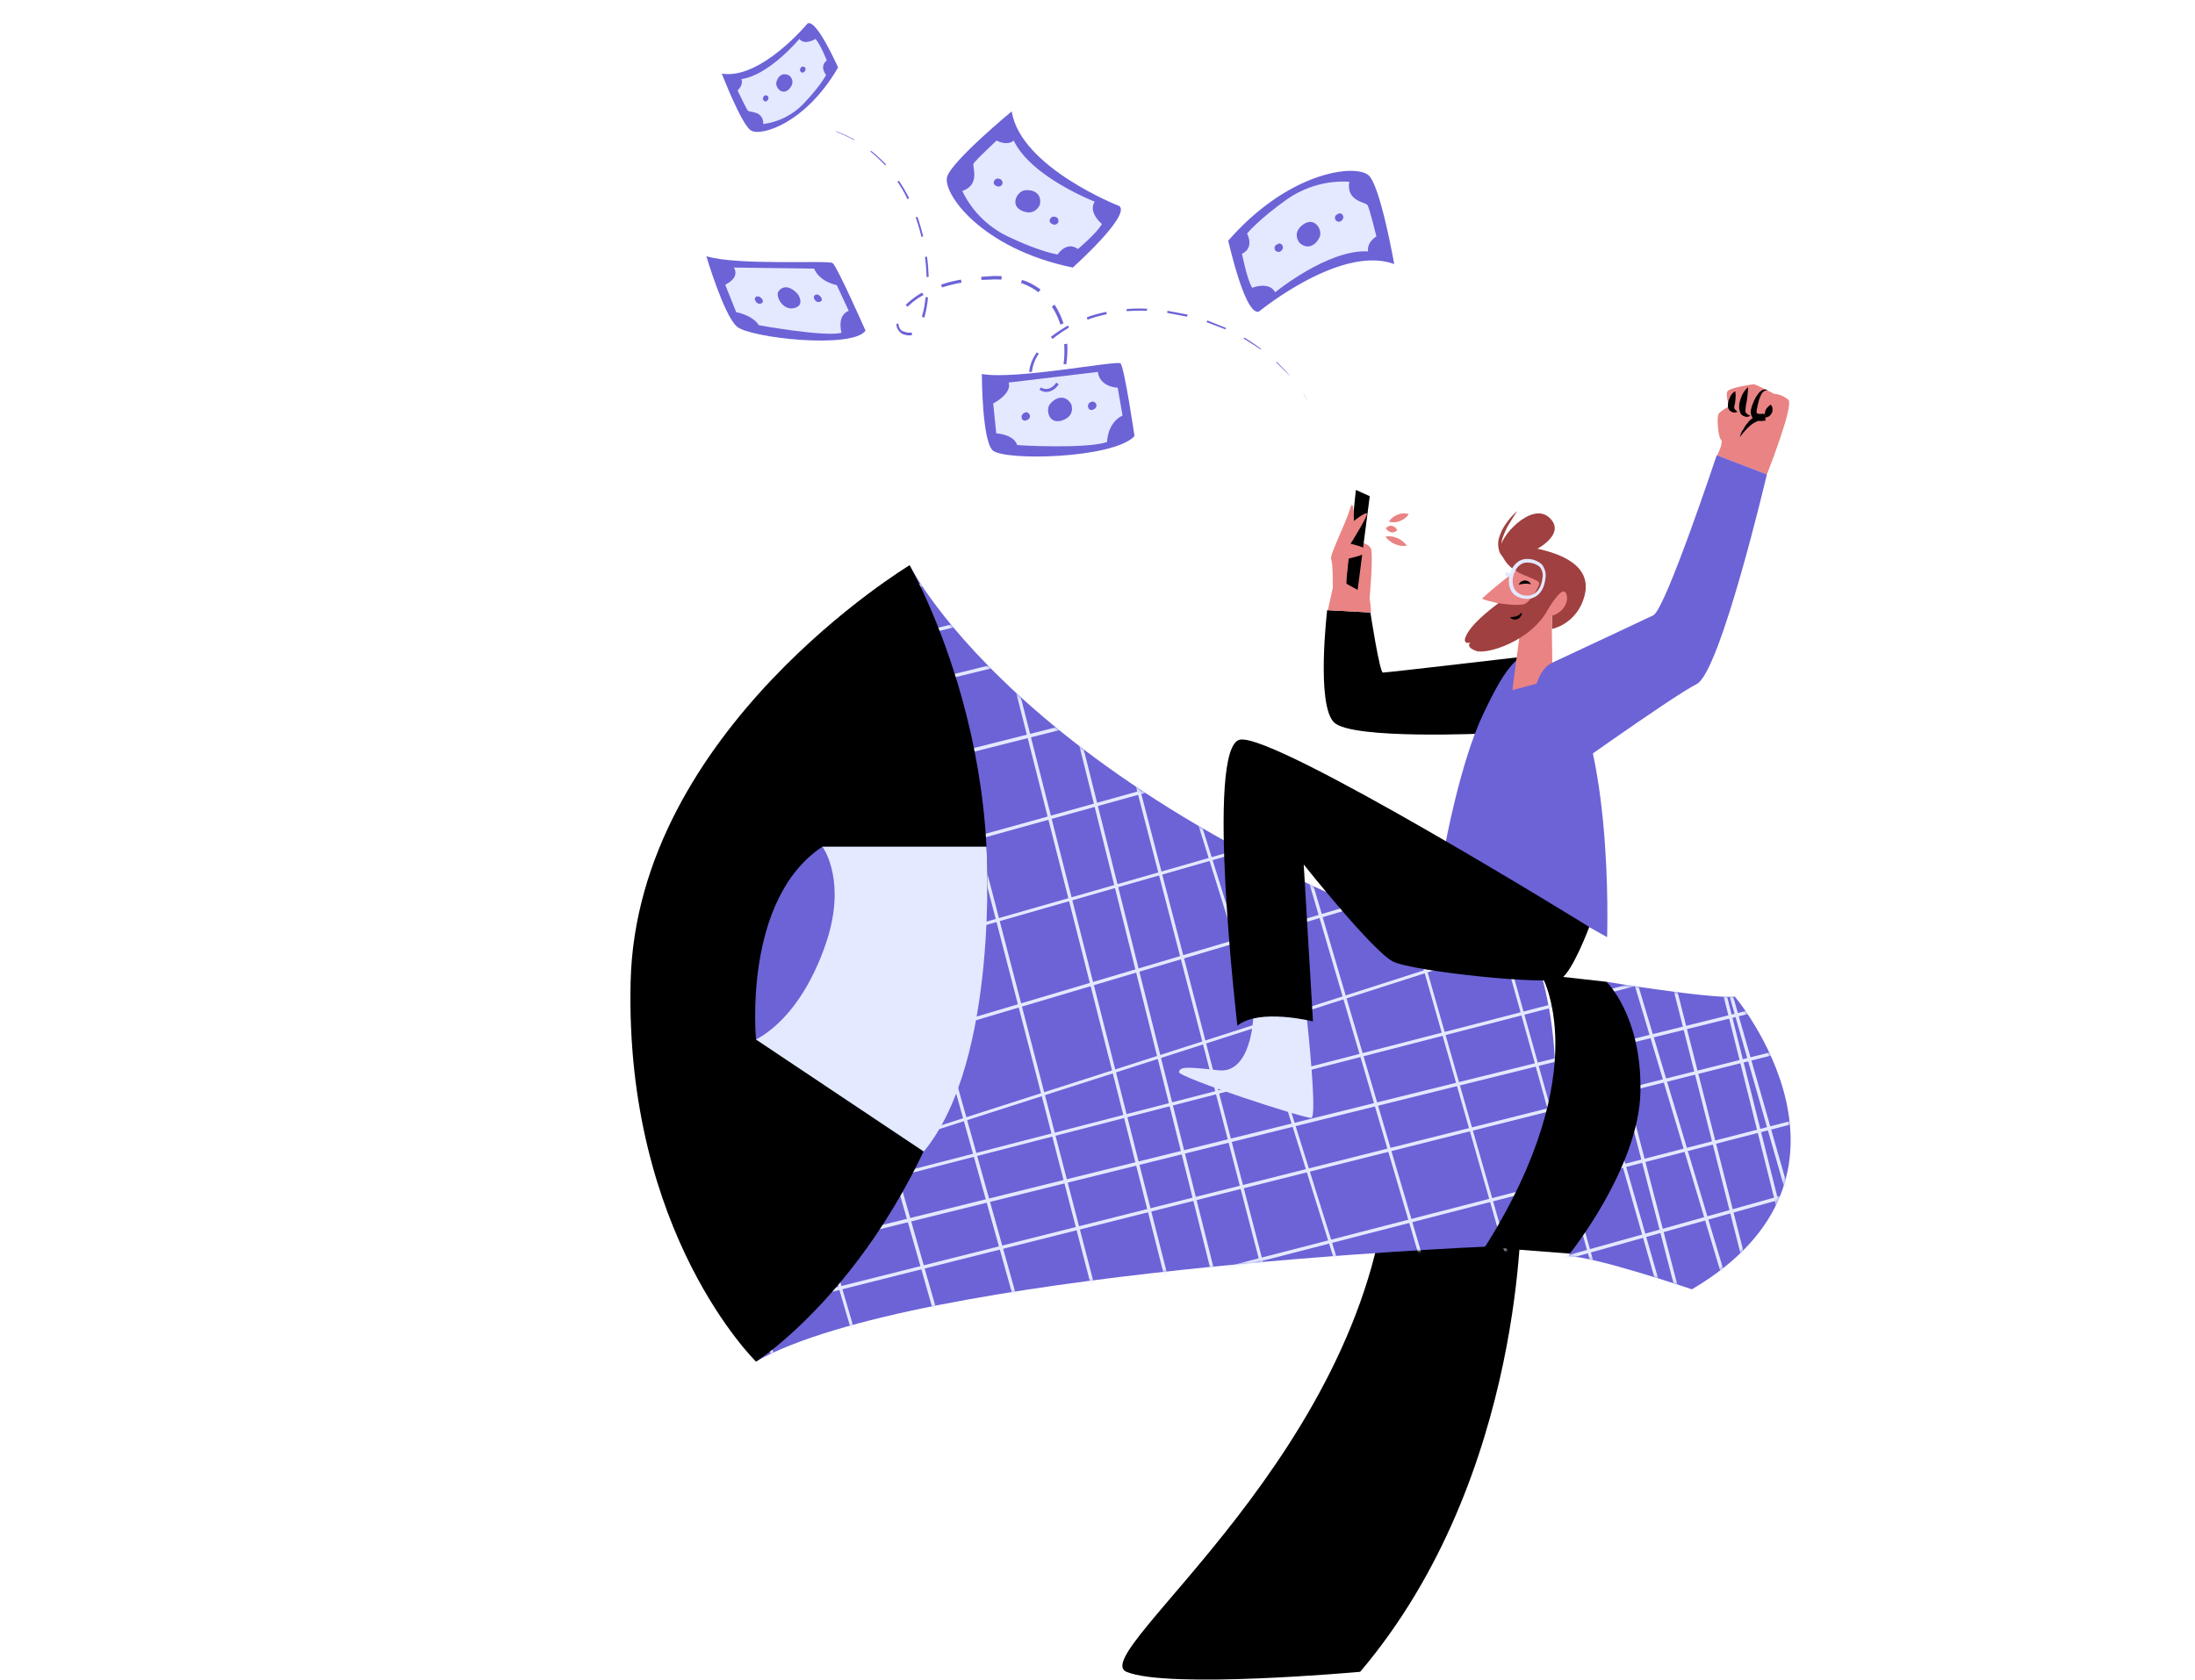
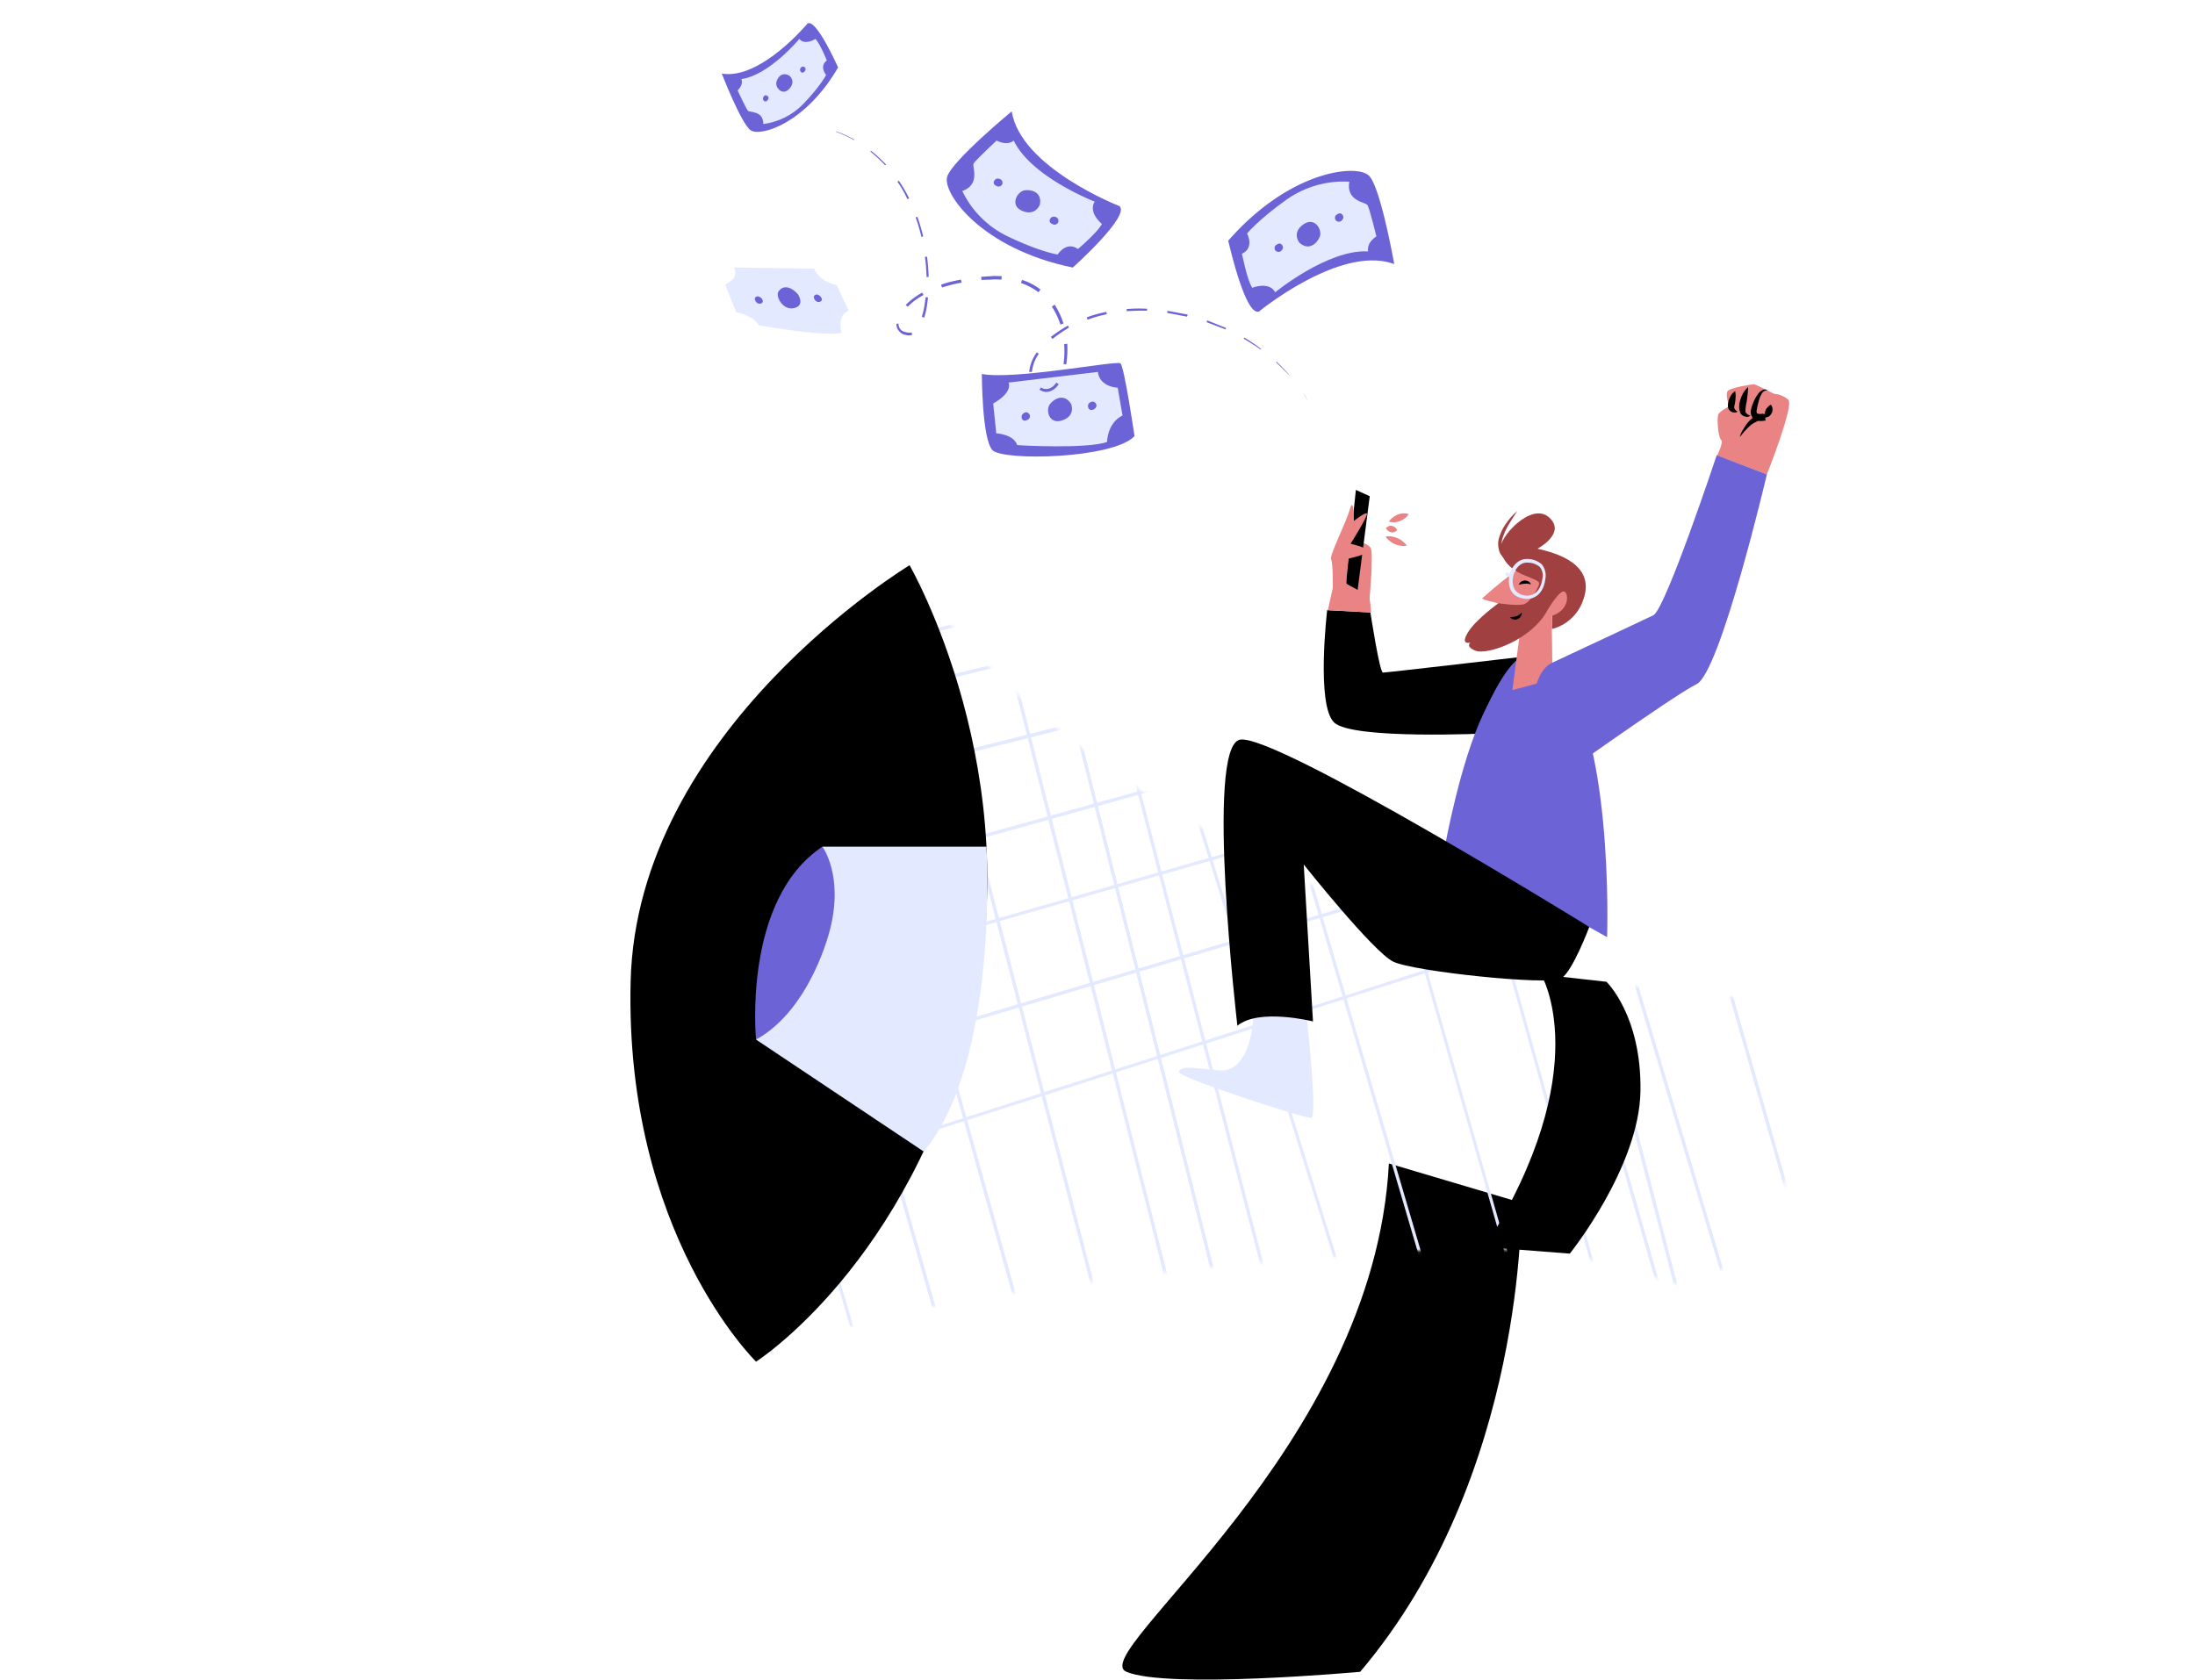
<svg xmlns="http://www.w3.org/2000/svg" width="665" height="509" fill="none">
  <path fill="#000001" d="M460.888 364.495s1.6 82.686-48.807 142.147c0 0-58.207 5.305-70.809 0-12.601-5.306 75.01-67.67 79.51-154.059z" />
-   <path fill="#6C63D7" d="M486.691 297.526s31.504 5.205 38.905 4.505c0 0 45.606 54.155-13.002 88.691 0 0-29.604-10.01-37.405-10.01 0 0 24.104-42.744 11.502-83.186M275.563 171.295s37.405 75.378 191.325 123.928c0 0 17.003 53.756-17.002 82.586 0 0-171.722 7.207-220.829 34.736z" />
  <mask id="a" width="314" height="242" x="229" y="171" maskUnits="userSpaceOnUse" style="mask-type:luminance">
    <path fill="#fff" d="M275.564 171.295s37.404 75.378 191.324 123.928l19.803 2.303 2.9 13.314c-.6-4.505-1.6-8.91-2.9-13.314 0 0 31.504 5.205 38.905 4.505 0 0 45.606 54.156-13.002 88.691 0 0-29.603-10.01-37.404-10.01l-25.304-2.703s-171.722 7.208-220.828 34.736z" />
  </mask>
  <g fill="#E3E9FF" mask="url(#a)">
-     <path d="M217.356 540.477h.1l404.453-127.332c.3-.1.4-.4.3-.6-.1-.301-.4-.401-.6-.301L217.156 539.576c-.3 0-.5.3-.4.601 0 .2.3.4.6.3m-8.201-28.63h.1l405.753-119.823q.45-.151.3-.601c-.1-.3-.4-.401-.6-.3L208.955 510.946c-.3 0-.5.301-.4.601q.15.45.6.3m-7.601-26.627h.1L608.407 368.8c.3-.101.4-.401.3-.601-.1-.3-.4-.401-.6-.3l-406.753 116.42c-.3.1-.4.4-.3.601s.3.3.5.3m-7.201-25.226h.1l407.553-114.018c.3-.1.4-.401.3-.601-.1-.3-.3-.4-.6-.4L194.053 458.993c-.3.1-.4.4-.4.6.2.201.4.401.7.401m-7.801-27.329h.1l409.753-105.809c.3-.1.4-.3.4-.6-.1-.301-.3-.401-.6-.401L186.452 431.664c-.3.101-.4.301-.4.601s.2.501.5.4m-6.701-23.023h.1l410.454-103.307c.3-.1.4-.3.4-.601-.1-.3-.3-.4-.6-.4L179.751 408.641c-.3 0-.5.3-.4.6.1.301.2.401.5.401m-4.2-14.615h.1l410.953-101.906c.3-.1.4-.3.4-.6-.1-.301-.3-.401-.6-.401L175.651 393.925c-.3.101-.4.301-.4.601s.2.4.4.501m-3.601-12.714h.1l409.753-105.809c.301-.1.401-.3.401-.601-.1-.3-.301-.4-.601-.4L171.85 381.413c-.3.1-.4.3-.4.6.1.2.3.401.6.3" />
    <path d="M544.099 535.772h.1c.3-.1.4-.4.4-.601l-98.113-343.054c-.1-.3-.4-.401-.6-.3q-.45.15-.3.6l98.013 343.055c.1.2.3.3.5.3m20.702-6.507h.1c.3-.1.4-.4.3-.6L464.188 191.316c-.1-.3-.4-.4-.6-.4s-.4.4-.4.6l101.013 337.349c.2.3.4.5.6.4m22.803-6.506h.1c.3-.101.4-.401.3-.601l-74.909-262.071c-.1-.3-.4-.4-.6-.4-.3.1-.4.4-.4.6l74.909 262.071c.1.301.3.401.6.401m22.303-6.207h.1c.3-.1.4-.4.3-.6L537.898 252.98c-.1-.301-.4-.401-.6-.401-.3.1-.4.401-.4.601l72.509 262.872c.1.3.3.5.5.5m-144.719 59.662h.2c.3-.1.4-.401.3-.601L331.871 146.97c-.1-.3-.4-.4-.6-.3-.3.1-.4.4-.3.601l133.817 428.542c0 .201.2.401.4.401m20.603-6.807h.1c.3-.1.4-.401.3-.601L359.875 138.962c-.1-.3-.4-.4-.6-.4s-.4.4-.4.6l126.416 429.844c.1.201.3.401.5.401m22.803-6.507h.1c.3-.1.4-.4.3-.601L385.878 131.454c-.1-.3-.3-.4-.6-.4-.3.1-.4.4-.3.6L508.094 562.5c.1.2.3.4.5.4m22.303-6.206h.1c.3-.1.4-.401.3-.601L410.681 124.447c-.1-.3-.3-.4-.6-.4-.3.1-.4.4-.3.6l120.616 431.646c.1.2.3.401.5.401m18.702-5.506h.1c.3-.1.4-.4.4-.601L437.285 116.739c-.1-.3-.4-.4-.6-.4-.3.1-.4.4-.4.6l112.814 433.849c.1.2.3.4.5.4" />
-     <path d="M569.702 545.282h.1c.3-.1.4-.3.4-.601L459.888 110.232c-.1-.3-.3-.4-.6-.4-.3.1-.4.3-.4.6l110.314 434.449c0 .301.2.401.5.401m12.902-3.704h.1c.3-.1.4-.3.4-.601L474.19 106.128c-.1-.3-.3-.4-.601-.4-.3.1-.4.3-.4.6l108.915 434.85c0 .3.2.4.5.4m16.202-4.605h.1c.3-.1.4-.3.4-.6L486.591 102.524c-.1-.3-.3-.4-.6-.4s-.4.3-.4.601l112.815 433.848c0 .2.2.4.4.4" />
    <path d="M229.258 359.89h.1l332.743-106.81c.3-.1.4-.401.3-.601-.1-.3-.4-.4-.6-.3l-332.643 106.81c-.3.1-.4.401-.3.601 0 .2.2.3.4.3m-8.201-28.529h.1L555.3 231.958c.3-.1.4-.4.3-.601-.1-.3-.4-.4-.6-.3L220.857 330.36q-.45.15-.3.6c0 .201.3.401.5.401m-7.601-26.628h.1l335.043-95.999c.3-.1.4-.4.3-.601q-.15-.45-.6-.3l-335.043 95.999c-.3 0-.501.301-.4.601s.3.3.6.3m-7.201-25.326h.1l335.943-93.497c.301-.1.401-.3.401-.6-.1-.3-.3-.401-.601-.401l-335.943 93.497c-.3 0-.5.3-.4.601.1.3.2.5.5.4m-7.801-27.228h.1l338.144-85.388c.3-.1.4-.301.4-.601-.1-.3-.3-.4-.6-.4l-338.144 85.288c-.3 0-.5.3-.4.6.1.301.2.501.5.501m-6.701-23.124h.1l338.844-82.785c.3-.101.4-.301.4-.601-.1-.3-.3-.401-.6-.401l-338.844 82.786c-.3.1-.4.3-.4.601.1.2.3.4.5.4m-4.201-14.615h.1l339.244-81.384c.3-.1.4-.3.4-.601-.1-.3-.3-.4-.6-.4l-339.244 81.384c-.3.1-.4.3-.4.601.1.2.3.4.5.4m-3.6-12.613h.1l338.144-85.388c.3-.1.4-.301.4-.601-.1-.3-.3-.4-.6-.4l-338.144 85.388c-.3.1-.4.3-.4.6.1.201.3.301.5.401m118.915 429.744h.1q.45-.15.3-.601L169.55 202.327c-.1-.3-.4-.4-.6-.3-.3.1-.4.401-.4.601l133.917 428.543c0 .2.2.3.4.4" />
    <path d="M323.47 624.764h.1c.3-.1.4-.4.3-.601L197.454 194.319q-.15-.45-.601-.3c-.3.1-.4.4-.3.601L322.97 624.364c.1.2.3.4.5.4m22.803-6.607h.1c.3-.1.4-.4.4-.6L223.657 186.811q-.15-.45-.6-.3c-.3.1-.4.401-.4.601l123.116 430.745c.1.2.3.3.5.3m22.303-6.106h.1c.3-.1.4-.401.4-.601L248.36 179.804q-.15-.45-.6-.3c-.3.1-.4.3-.4.6L368.076 611.65c.1.201.3.401.5.401m18.702-5.606h.1c.3-.1.4-.3.4-.6L275.064 172.096c-.1-.3-.3-.4-.6-.4s-.4.3-.4.6l112.714 433.749c0 .3.2.4.5.4m20.103-5.806h.1c.3-.1.4-.3.4-.601L297.667 165.589c-.1-.3-.3-.4-.6-.4-.3.1-.4.3-.4.601l110.214 434.449c0 .2.2.4.5.4m12.902-3.704h.1c.3-.1.4-.3.4-.6l-108.915-434.95c-.1-.3-.3-.4-.6-.4-.3.1-.4.3-.4.6l108.914 434.95c0 .2.2.4.501.4m16.202-4.705h.1c.3-.1.4-.3.4-.6L324.27 157.881c-.1-.3-.3-.4-.6-.4s-.4.3-.4.601L436.084 591.83c0 .3.201.4.401.4" />
  </g>
  <path fill="#000001" d="m449.886 377.909 25.704 2.002s21.002-26.127 21.402-49.151-10.301-33.234-10.301-33.234l-19.803-2.202s17.203 28.329-17.002 82.585M275.564 171.295s36.804 63.766 18.402 137.743c-18.402 73.976-64.908 103.607-64.908 103.607s-39.806-38.74-38.005-115.119 84.511-126.231 84.511-126.231" />
  <path fill="#E3E9FF" d="M249.16 256.584h49.706s4.001 64.566-19.002 92.395l-50.807-33.935z" />
  <path fill="#6C63D7" d="M251.46 281.71s-5.7 24.124-22.403 33.334c0 0-4.2-42.344 20.103-58.46 0 0 6.501 8.709 2.3 25.126" />
  <path fill="#000001" d="M462.988 198.824s-41.005 4.805-44.006 5.005c-1 .1-3.8-18.219-3.8-18.219l-13.102-.7s-3.4 28.729 2.101 34.035 46.806 3.303 46.806 3.303z" />
  <path fill="#EA8383" d="M408.681 163.087s5.701 1.301 6.601 3.003-.4 15.917-.4 15.917l-8.901-4.005z" />
  <path fill="#000001" d="m410.781 148.472 4.201 1.902-3.701 28.629-3.5-2.002z" />
  <path fill="#EA8383" d="M403.78 178.203s.1-7.608-.5-8.709c-.6-1.102 4.501-11.012 5.701-15.216s1.2 3.604 1.2 3.604 3.201-2.603 3.901-2.303-4.901 9.21-4.901 9.21 4.701 1.001 5.101 2.102-5.801 2.402-5.801 2.402-.9 7.208-.5 7.608c.4.401 6.201 3.204 6.701 3.904.5.701.7 4.805.7 4.805l-13.102-.7zm17.002-20.121c.601.2 1.201.2 1.801.2q1.65-.15 3-1.201c.5-.301.9-.801 1.2-1.302-.6-.2-1.2-.2-1.8-.2-.5 0-1.1.2-1.6.401-.5.2-1 .5-1.4.8s-.9.801-1.201 1.302m-.9 1.902c.1.4.4.701.7.901.2.2.5.3.801.4q.45.15.9 0c.4-.1.7-.3 1-.6-.1-.401-.4-.701-.7-.901-.2-.201-.5-.301-.8-.401q-.45-.15-.901 0c-.4.2-.7.401-1 .601m-.099 2.602c.3.601.8 1.002 1.3 1.402q.75.6 1.5.901c.5.2 1.1.4 1.7.5s1.3.1 1.9 0c-.3-.6-.8-1.001-1.3-1.401q-.75-.6-1.5-.901c-.5-.2-1.1-.4-1.7-.501-.7-.1-1.3-.1-1.9 0m115.514-18.819s8.302-20.922 6.501-22.623c-1.2-1.001-2.7-1.702-4.3-1.802 0 0-5.701-2.903-6.101-2.903s-7.201 1.001-8.001 2.102.5 4.605.5 4.605-2.8 1.401-3.3 2.402c-.501 1.001-.1 6.907.8 7.708s-1.201 4.805-1.201 4.805z" />
  <path fill="#000001" d="M527.096 132.455c1-1.301 2.101-2.602 3.301-3.603.6-.501 1.3-.901 2-1.202.7-.2 1.3-.4 2-.3l-.2-2.002c-.4.1-.8.1-1.2.1-.2 0-.5-.1-.7-.2-.1-.3-.2-.601-.1-.901l.3-1.502c.2-1.001.5-2.002.9-2.903.2-.4.4-.9.8-1.201.4-.4.9-.5 1.4-.4l-.4-.2c-.1-.101-.3-.101-.4-.101-.3 0-.6 0-.9.201-.5.3-1 .7-1.3 1.201-.7.901-1.2 1.902-1.6 3.003-.2.501-.4 1.101-.5 1.602-.2.801-.1 1.601.3 2.302.2.4.6.701 1 .901.3.2.7.3 1.1.3.7.1 1.3 0 2-.1l-.2-2.002c-1 0-2 .3-2.8.701s-1.6 1.001-2.2 1.702c-.6.7-1.1 1.401-1.501 2.202-.6.701-.9 1.602-1.1 2.402" />
  <path fill="#000001" d="M536.498 122.645c-.4.2-.7.501-1 .801q-.45.45-.601.901c-.1.3-.2.601-.2.901v.5c0 .201 0 .401-.2.601.2.2.5.2.801.1.2-.1.5-.2.7-.3.3-.3.6-.601.8-1.001.2-.401.2-.801.2-1.201 0-.501-.2-.901-.5-1.302m-6.201 3.304c-.4-.1-.8-.301-1.1-.601-.2-.2-.401-.4-.401-.701 0-.7.101-1.401.201-2.102.2-.801.3-1.602.4-2.502.1-.901.2-1.802.2-2.703a7.2 7.2 0 0 0-1.701 2.202c-.4.801-.7 1.702-.9 2.603-.1.5-.1 1.001-.1 1.401 0 .601.2 1.101.4 1.702.3.5.9.901 1.5 1.001.501.2 1.101 0 1.501-.3m-3.901-1.202c-.6-.4-1-.901-1-1.201 0-.4.1-.801.2-1.201.1-.601.2-1.201.2-1.802.1-.701 0-1.301-.1-2.002-.6.4-1.1.901-1.4 1.502-.3.6-.6 1.201-.7 1.901-.1.401-.1.801-.1 1.102 0 .5.2 1.001.5 1.301.7.701 1.7.901 2.4.4" />
  <path fill="#6C63D7" d="M486.891 284.012s2.3-65.067-16.502-83.086c-8.701-8.308-14.702 2.102-21.003 15.416-7.001 14.615-11.601 40.041-11.601 40.041z" />
  <path fill="#EA8383" d="M470.089 186.611s.3 18.82.2 19.12-12.102 3.404-12.102 3.404l2.201-16.618s-10.502 2.103-6.501-9.71c0 0-5.201-1.101-4.801-1.501 3.601-3.304 7.401-6.307 11.402-9.21 3.8-2.402 16.902 5.806 16.602 7.908s-2.8 8.009-7.001 6.607" />
  <path fill="#A04040" d="M468.889 184.809s3.7-6.306 5.1-5.505c1.401.801 1.301 5.706-3.8 7.307v4.004c4.401-1.101 7.901-4.404 9.401-8.608 2.801-7.408-1.3-13.014-13.802-15.717 0 0 8.902-4.705 3.501-9.51s-15.302 6.207-14.702 9.71 3.2 6.107 6.701 7.608c3.5 1.502 5.201 1.902 5 2.903s-2.6 5.506-4.6 6.107c-2 .6-7.701-.301-7.701-.301s-6.901 4.905-9.301 8.91c-2.401 4.004.8 3.003.8 3.003s-1.7 1.201 1.6 2.502c3.3 1.302 16.802-3.003 21.803-12.413" />
  <path fill="#000001" d="M463.788 177.101c-.1-.4-.4-.7-.7-.9q-.6-.301-1.2-.301c-.4.1-.8.2-1.1.401-.3.2-.5.6-.7.901.3-.101.7-.101 1-.201s.6-.1.9-.1c.6-.1 1.2 0 1.8.2m-2.8 8.509c-.4.501-.9.901-1.5 1.101-.3.101-.601.201-.901.201-.4 0-.7.1-1.1.2.3.3.6.5 1 .6.4.101.801.101 1.201-.1.4-.1.8-.4 1-.801.4-.4.4-.8.3-1.201" />
  <path fill="#A04040" d="M459.688 154.878a17.8 17.8 0 0 0-3.201 3.504c-1 1.301-1.7 2.703-2.2 4.204-.6 1.602-.5 3.304.1 4.906.4.7.9 1.401 1.6 1.901.7.401 1.4.801 2.2 1.002-1.3-.701-2.4-1.802-3-3.204-.4-1.401-.4-2.903.1-4.304s1.1-2.803 1.9-4.104 1.601-2.603 2.501-3.905" />
  <path fill="#E3E9FF" d="M462.588 181.506c.7 0 1.4-.1 2-.4 2.001-.801 3.301-2.903 3.601-5.706.3-1.502-.1-3.204-1.1-4.405-1.301-1.101-3.001-1.702-4.701-1.602-2.6.101-4.301 2.303-4.901 4.305-.7 2.202-.5 5.105 1.401 6.607 1.1.801 2.4 1.201 3.7 1.201m.2-11.011c1.3 0 2.6.4 3.701 1.301.8 1.001 1.1 2.302.8 3.504-.3 2.502-1.401 4.204-3.001 4.905-1.6.6-3.3.3-4.6-.701-1.301-1.001-1.801-3.203-1.101-5.406.501-1.701 1.901-3.603 4.001-3.603z" />
  <path fill="#E3E9FF" d="m456.388 173.323 1.608.809-.449.894-1.608-.809z" />
  <path fill="#6C63D7" d="M466.288 239.866s40.506-29.03 47.707-32.533 21.302-63.566 21.302-63.566l-15.202-5.806s-15.202 45.747-19.102 48.45c0 0-19.903 9.41-30.704 14.415-11.002 5.205-4.001 39.04-4.001 39.04" />
  <path fill="#E3E9FF" d="M395.979 309.138s3.201 29.33 1.301 29.631c-1.901.3-40.506-12.313-40.106-13.915s2.201-1.601 12.002-.5 10.501-15.717 10.501-15.717 10.202-3.103 16.302.501" />
  <path fill="#000001" d="M481.491 280.909s-5.001 13.414-8.502 15.616c-3.5 2.202-44.805-2.102-50.906-5.105s-27.104-29.431-27.104-29.431l2.801 47.549s-16.302-4.104-22.903 1.302c0 0-9.902-84.688.8-86.69s105.814 56.759 105.814 56.759" />
-   <path fill="#6C63D7" d="M262.228 100.224s-8.627-19.558-9.978-20.495c-1.351-.936-28.584.833-38.25-2.08 0 0 5.301 17.894 9.251 21.327s34.819 6.866 38.977 1.248" />
  <path fill="#E3E9FF" d="M254.952 100.848s-1.559-5.201 2.183-6.658l-3.638-7.802s-5.093-.833-6.86-4.994l-24.322-.312s2.183 2.809-2.598 5.202l3.326 8.322s4.885.833 6.86 3.954c0 0 20.06 3.641 25.049 2.288" />
  <path fill="#6C63D7" d="M241.752 89.197s2.287 3.329-1.143 4.161-5.717-3.537-4.782-4.994c.936-1.456 3.119-2.288 5.925.833m6.964.832s.831 1.144-.416 1.456-1.975-1.248-1.663-1.768 1.143-.832 2.079.312m-17.878.521s.832 1.144-.416 1.456-1.974-1.249-1.663-1.769c.312-.52 1.144-.728 2.079.312m112.879 41.614s-3.118-21.119-4.262-22.056c-1.143-.936-32.117 5.098-41.991 3.225 0 0 0 19.767 3.222 23.096s36.587 2.601 43.031-4.265" />
  <path fill="#E3E9FF" d="M335.402 133.931s0-5.722 4.677-8.01l-1.455-8.427s-5.405-.104-6.029-4.786l-27.024 3.225s1.455 2.913-4.677 6.346l.935 9.051s5.197.208 6.34 3.538c.104.104 21.204 1.248 27.233-.937" />
  <path fill="#6C63D7" d="M324.488 122.383s1.559 3.538-2.599 4.994c-4.157 1.457-5.197-3.225-3.741-4.994s4.365-3.121 6.34 0m7.587 0c.312.625 0 1.353-.727 1.665-.104 0-.104.104-.208.104-1.455.52-1.767-1.144-1.351-1.769.415-.624 1.663-1.144 2.286 0m-20.164 3.225c.312.625 0 1.457-.727 1.665-.104 0-.104 0-.208.104-1.455.52-1.767-1.144-1.248-1.769.52-.624 1.456-1.144 2.183 0m27.232-63.148s-29.934-11.652-32.637-28.713c0 0-17.981 14.876-19.54 19.766-1.56 4.89 10.186 21.847 38.042 27.569 0 0 17.565-15.71 14.135-18.622" />
  <path fill="#E3E9FF" d="M333.842 67.87s-4.261-3.433-2.182-6.763c0 0-19.333-7.49-24.53-18.517 0 0-1.663 1.768-5.197 0 0 0-6.444 6.033-6.964 6.97s2.183 6.346-3.43 8.322a29.3 29.3 0 0 0 13.72 13.733c9.978 4.785 15.175 5.514 15.175 5.514s2.599-4.162 6.133-1.665c0 0 5.82-4.89 7.275-7.594" />
  <path fill="#6C63D7" d="M315.029 62.044s-1.351 3.537-5.301 1.873c-3.949-1.665-1.559-5.93.728-6.243 2.287-.312 5.301.729 4.573 4.37m5.613 5.202a1.23 1.23 0 0 1-1.663.728c-.104 0-.104-.104-.208-.104-1.455-.624-.52-2.081.208-2.185s1.871.208 1.663 1.56M303.7 55.698a1.23 1.23 0 0 1-1.663.728c-.104 0-.104-.104-.208-.104-1.455-.624-.52-2.08.208-2.185s1.871.312 1.663 1.56m77.747 38.701s24.842-20.39 40.952-14.356c0 0-4.053-22.992-7.587-26.737s-24.011-1.769-42.72 19.662c.104 0 5.093 22.992 9.355 21.431" />
  <path fill="#E3E9FF" d="M379.368 87.22s5.093-2.08 6.964 1.352c0 0 16.007-13.108 28.168-12.38 0 0-.728-2.392 2.494-4.577 0 0-2.079-8.53-2.702-9.467-.624-.937-6.548-1.145-5.509-7.074-6.652-.417-13.2 1.456-18.709 5.201-8.939 6.346-12.265 10.508-12.265 10.508s2.391 4.265-1.559 6.138c.104.104 1.455 7.594 3.118 10.299" />
  <path fill="#6C63D7" d="M393.712 73.592s-2.495-2.913 1.039-5.514 5.925 1.56 5.093 3.64c-.831 2.082-3.326 4.37-6.132 1.874m-7.276 2.392c-.416-.52-.416-1.352.208-1.768.104 0 .104-.104.208-.104 1.247-.937 2.079.52 1.767 1.248s-1.144 1.457-2.183.624m18.293-9.154c-.415-.52-.415-1.353.208-1.77.104 0 .104-.103.208-.103 1.247-.936 2.079.52 1.767 1.248s-1.143 1.457-2.183.624M244.662 7.114s-14.239 17.166-25.985 15.189c0 0 5.821 15.085 8.731 17.165 2.911 2.081 16.631-1.976 26.505-19.038 0 .104-6.548-14.877-9.251-13.316" />
  <path fill="#E3E9FF" d="M247.053 11.796s-3.222 2.08-4.885 0c0 0-9.147 11.027-17.566 12.171 0 0 .831 1.56-1.144 3.434 0 0 2.599 5.513 3.119 6.137.519.625 4.677-.103 4.677 4.058 4.573-.624 8.835-2.705 12.057-6.034 5.301-5.514 6.964-8.843 6.964-8.843s-2.183-2.6.208-4.37c0-.103-1.975-4.993-3.43-6.553" />
  <path fill="#6C63D7" d="M239.153 22.927s2.079 1.665 0 3.954c-2.078 2.288-4.261-.313-3.949-1.873s1.663-3.33 3.949-2.08m4.574-2.602c.416.312.416.832.104 1.249l-.104.104c-.728.832-1.455-.104-1.351-.625.104-.52.623-1.144 1.351-.728m-11.226 8.739c.416.312.416.832.104 1.249l-.104.104c-.727.832-1.455-.104-1.351-.625.104-.52.52-1.248 1.351-.728m163.809 92.59c-.519-.936-1.039-1.768-1.559-2.705a25 25 0 0 1 1.559 2.705m-5.301-7.594c-1.351-1.561-2.806-3.017-4.261-4.474l-.104.208c1.455 1.457 2.91 2.913 4.365 4.266m-8.939-8.323c-1.663-1.248-3.326-2.393-5.093-3.433l-.207.312a89 89 0 0 1 5.197 3.329zm-10.601-6.346-5.717-2.289-.208.52 5.717 2.185zm-11.642-4.057-6.132-1.145-.104.624 6.028 1.145zm-12.264-1.769c-2.079-.104-4.158-.104-6.237.104v.624c2.079-.104 4.054-.208 6.133-.104zm-12.369.936c-1.975.416-4.054.937-5.925 1.665l.208.728c1.871-.728 3.846-1.248 5.821-1.664zm-11.642 4.162c-1.871 1.04-3.534 2.184-5.197 3.433l.52.624a42 42 0 0 1 4.989-3.433zm-9.458 8.114c-1.247 1.769-2.079 3.746-2.287 5.93h.832c.208-1.976.935-3.849 2.078-5.514zm.831 11.34q.78.468 1.56.624c.623.104 1.143 0 1.767-.208 1.039-.416 1.87-1.144 2.494-2.081l-.727-.52c-.52.833-1.248 1.457-2.079 1.769s-1.871.208-2.599-.312zm8.108-7.698q.468-3.122.312-6.242l-.936.104c.104 1.976.104 4.057-.208 6.034zm-.832-12.38a24 24 0 0 0-2.702-5.722l-.832.624c1.144 1.664 1.975 3.537 2.599 5.41zm-6.964-10.3c-1.663-1.248-3.534-2.288-5.612-2.913l-.312.937q2.806.936 5.301 2.809zm-11.745-4.057c-1.039 0-2.079-.104-3.118 0l-3.118.208.104.936 3.014-.104c1.039-.104 1.975 0 3.014 0zm-12.369 1.04c-2.079.416-4.053.832-6.028 1.56l.312.833c1.974-.624 3.949-1.144 5.924-1.457zm-11.745 3.954a22.4 22.4 0 0 0-4.989 3.745l.624.52a19.6 19.6 0 0 1 4.781-3.537zm-7.795 9.467c0 .624.104 1.144.415 1.664.312.52.728.936 1.144 1.248.519.313 1.039.417 1.559.521s1.143.104 1.663-.104l-.208-.729a3 3 0 0 1-1.351 0c-.416-.104-.936-.208-1.351-.416-.832-.416-1.248-1.352-1.248-2.288zm8.419-1.873c.623-1.977.935-4.057 1.143-6.138l-.728-.104c-.207 1.977-.519 4.057-1.143 5.93zm1.351-12.381c-.104-2.08-.208-4.16-.52-6.137l-.623.104c.312 1.977.415 4.057.519 6.138zm-1.663-12.275c-.52-1.977-1.04-3.953-1.767-5.93l-.52.208c.728 1.977 1.247 3.85 1.767 5.93zm-4.262-11.548a44 44 0 0 0-3.118-5.306l-.416.313c1.144 1.664 2.183 3.433 3.015 5.305zm-6.964-10.195c-1.455-1.457-2.91-2.913-4.573-4.162l-.208.209a42.4 42.4 0 0 1 4.47 4.16zm-9.666-7.595c-1.767-.936-3.638-1.872-5.613-2.496v.104c1.871.728 3.742 1.56 5.613 2.6zm-11.641-4.161-3.118-.624z" />
</svg>